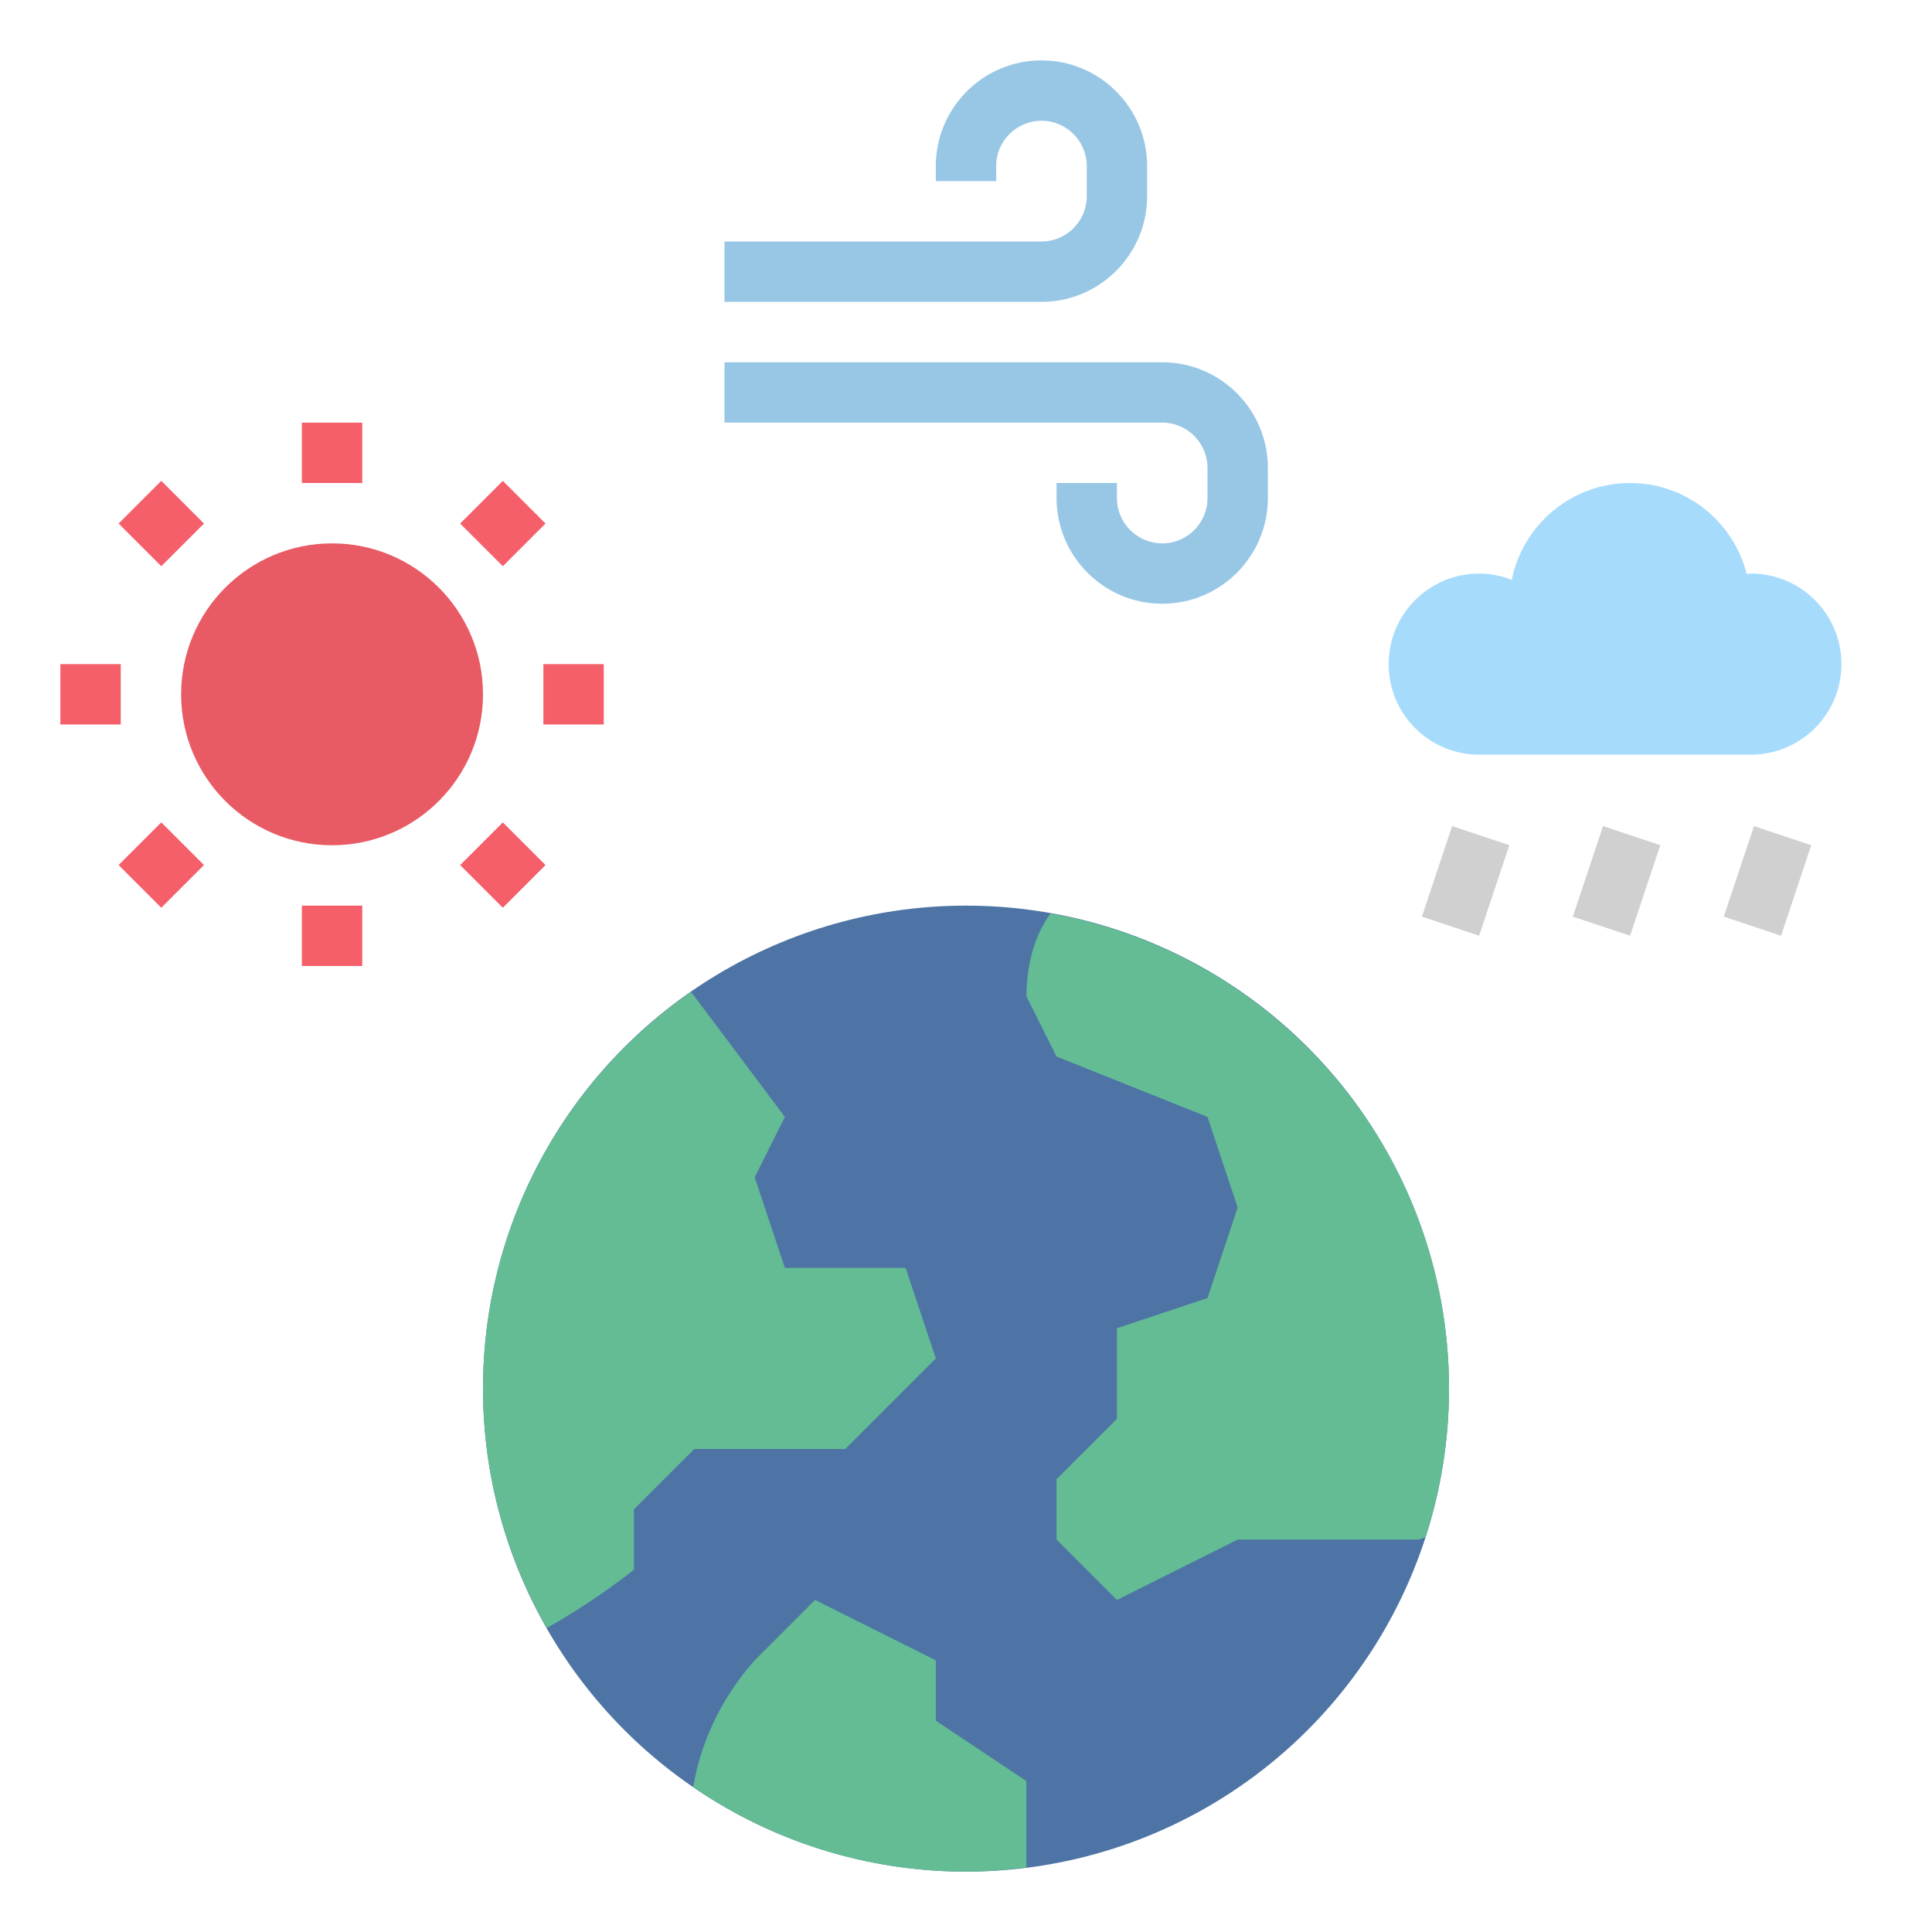
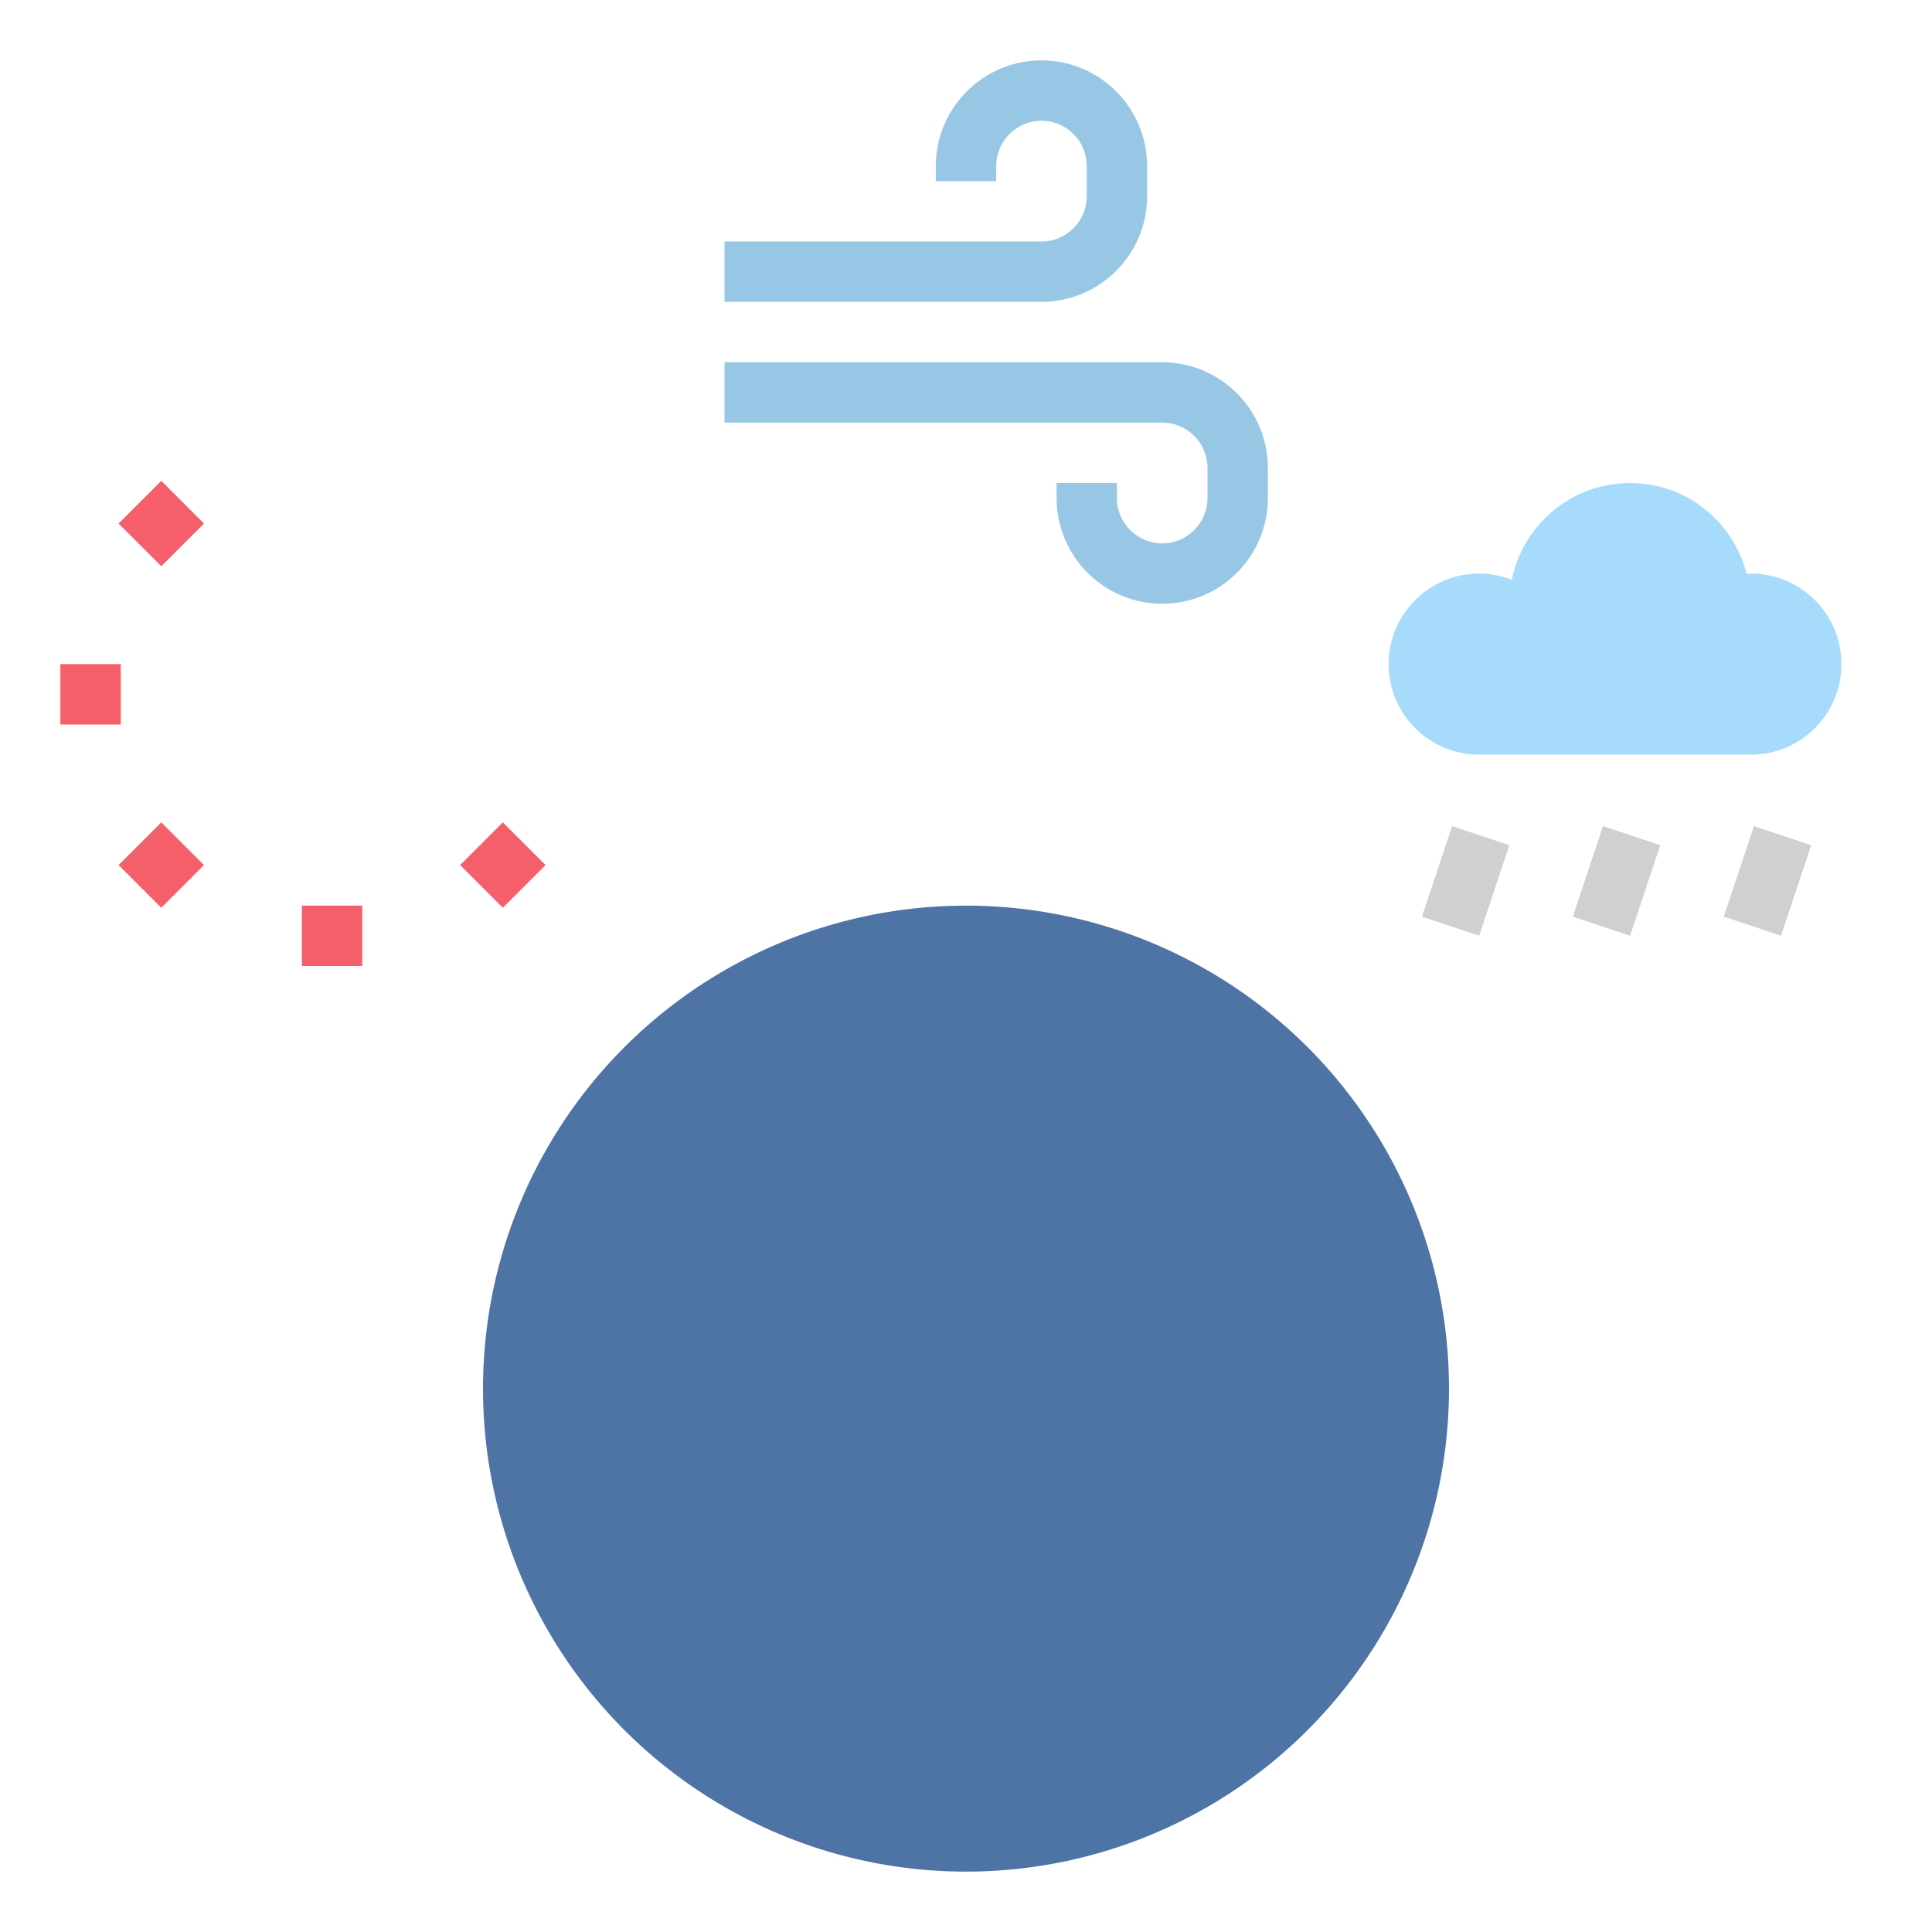
<svg xmlns="http://www.w3.org/2000/svg" enable-background="new 0 0 64 64" viewBox="0 0 64 64" id="climate">
  <circle cx="32" cy="46" r="16" fill="#4e74a5" />
-   <path fill="#63bc94" d="M34.799 30.26C34.146 31.159 34.008 32.239 34 33l1 2 5 2 1 3-1 3-3 1v3l-2 2v2l2 2 4-2h6l.219-.073C47.721 49.374 48 47.72 48 46 48 38.12 42.299 31.586 34.799 30.26zM16 46c0 2.889.777 5.592 2.116 7.931C19.354 53.228 20.329 52.527 21 52v-2l2-2h5l3-3-1-3h-4l-1-3 1-2c-1-1.333-2-2.667-3-4l-.114-.142C18.728 35.748 16 40.552 16 46zM31 55l-4-2-2 2c-.565.637-1.613 1.996-2 4-.007.037-.021.11-.036.2C25.536 60.964 28.646 62 32 62c.679 0 1.343-.056 2-.138 0-.954 0-1.908 0-2.862l-3-2V55z" />
-   <circle cx="11" cy="23" r="5" fill="#e85a64" />
  <path fill="#a7dbfc" d="M58,19c-0.047,0-0.091,0.012-0.137,0.014C57.422,17.284,55.867,16,54,16   c-1.938,0-3.553,1.379-3.92,3.208C49.744,19.078,49.382,19,49,19c-1.657,0-3,1.343-3,3s1.343,3,3,3h9c1.657,0,3-1.343,3-3   S59.657,19,58,19z" />
-   <rect width="2" height="2" x="10" y="14" fill="#f55f6a" />
  <rect width="2" height="2" x="10" y="30" fill="#f55f6a" />
-   <rect width="2" height="2" x="18" y="22" fill="#f55f6a" />
  <rect width="2" height="2" x="2" y="22" fill="#f55f6a" />
-   <rect width="2" height="2" x="15.657" y="16.343" fill="#f55f6a" transform="rotate(-45.001 16.657 17.343)" />
  <rect width="2" height="2" x="4.343" y="27.657" fill="#f55f6a" transform="rotate(-45.001 5.342 28.657)" />
  <rect width="2" height="2" x="15.657" y="27.657" fill="#f55f6a" transform="rotate(-45.001 16.657 28.657)" />
  <rect width="2" height="2" x="4.343" y="16.343" fill="#f55f6a" transform="rotate(-45.001 5.343 17.343)" />
  <rect width="3.162" height="1.999" x="46.971" y="28.184" fill="#d0d0d0" transform="rotate(-71.549 48.55 29.183)" />
  <rect width="3.162" height="1.999" x="51.971" y="28.184" fill="#d0d0d0" transform="rotate(-71.549 53.55 29.183)" />
  <rect width="3.162" height="1.999" x="56.971" y="28.184" fill="#d0d0d0" transform="rotate(-71.549 58.55 29.183)" />
  <path fill="#98c7e6" d="M34.5 10H24V8h10.5C35.327 8 36 7.327 36 6.5v-1C36 4.673 35.327 4 34.5 4S33 4.673 33 5.5V6h-2V5.5C31 3.57 32.57 2 34.5 2S38 3.57 38 5.5v1C38 8.43 36.43 10 34.5 10zM38.5 12H24v2h14.5c.827 0 1.5.673 1.5 1.5v1c0 .827-.673 1.5-1.5 1.5S37 17.327 37 16.5V16h-2v.5c0 1.93 1.57 3.5 3.5 3.5s3.5-1.57 3.5-3.5v-1C42 13.57 40.43 12 38.5 12z" />
</svg>